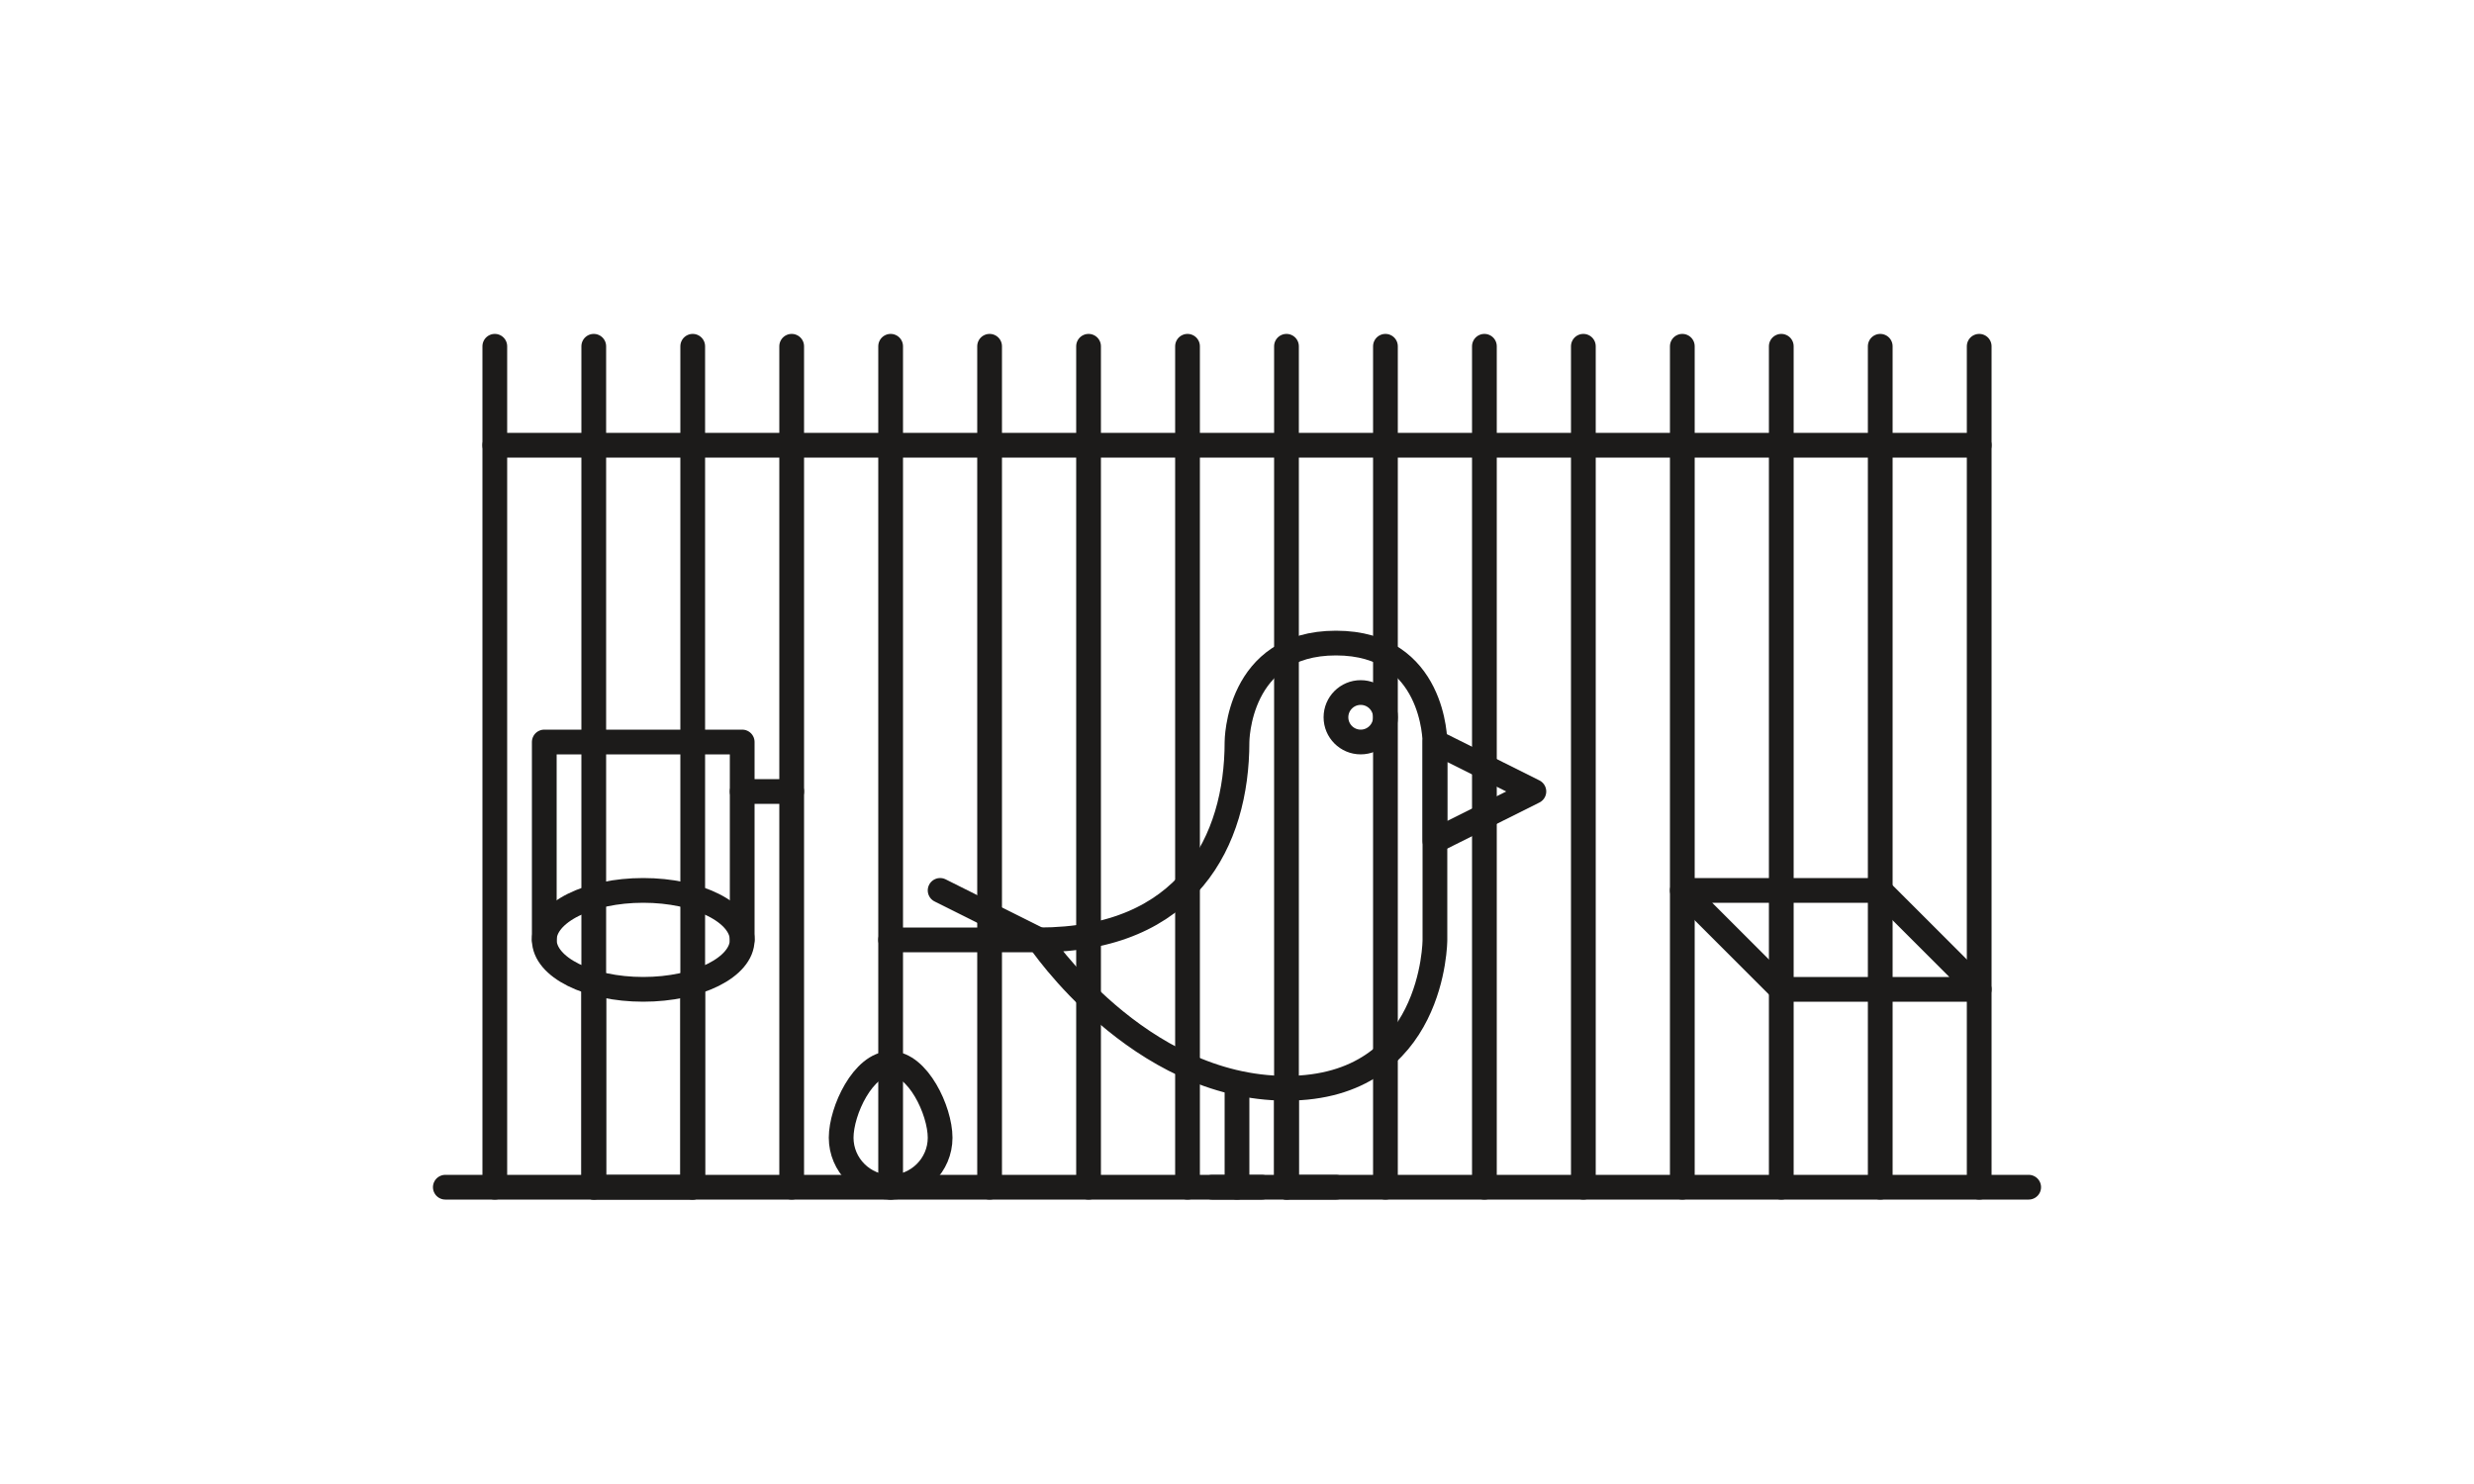
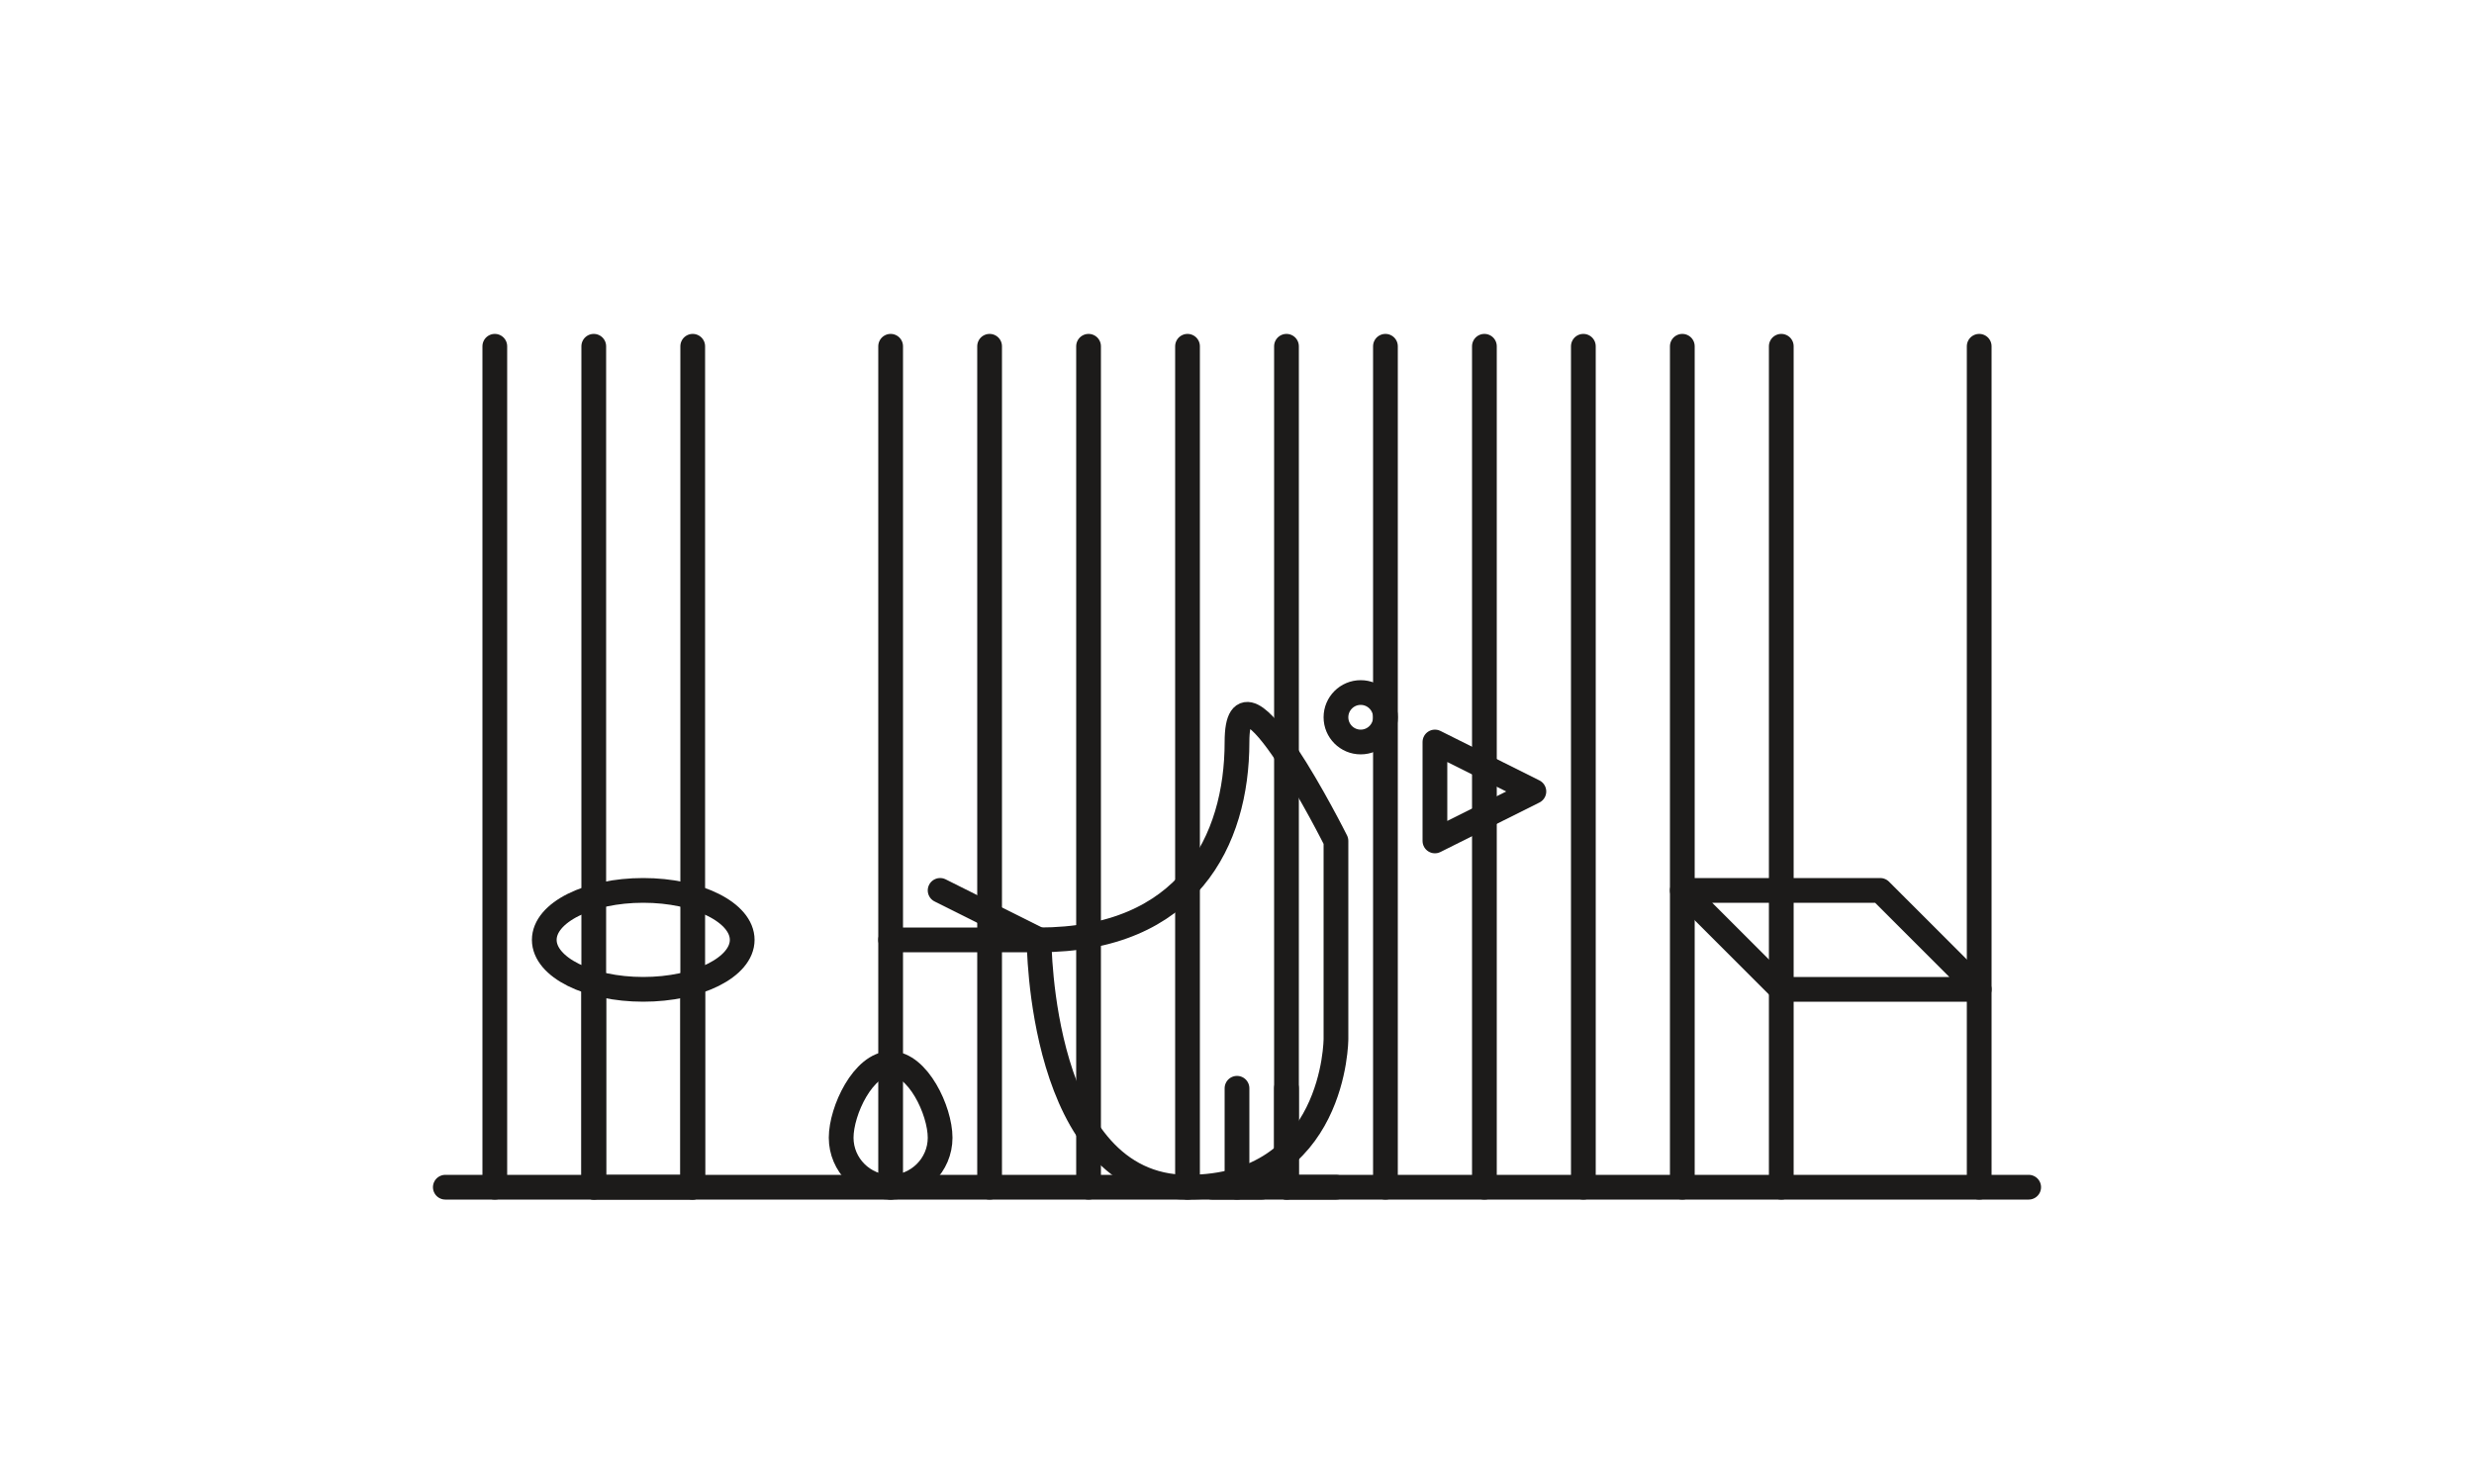
<svg xmlns="http://www.w3.org/2000/svg" version="1.1" x="0px" y="0px" viewBox="0 0 500 300" style="enable-background:new 0 0 500 300;" xml:space="preserve">
  <style type="text/css">
	.st0{fill:none;stroke:#1C1B1A;stroke-width:5;stroke-linecap:round;stroke-linejoin:round;stroke-miterlimit:10;}
</style>
  <g id="Layer_2">
</g>
  <g id="Layer_3">
    <g>
      <g>
        <polyline class="st0" points="180,190 210,190 190,180    " />
-         <path class="st0" d="M210,190c30,0,40-20,40-40c0,0,0-20,20-20s20,20,20,20v40c0,0,0,30-30,30S210,190,210,190z" />
+         <path class="st0" d="M210,190c30,0,40-20,40-40s20,20,20,20v40c0,0,0,30-30,30S210,190,210,190z" />
        <line class="st0" x1="250" y1="220" x2="250" y2="240" />
        <polyline class="st0" points="260,220 260,240 270,240    " />
        <line class="st0" x1="245" y1="240" x2="255" y2="240" />
        <polygon class="st0" points="290,150 310,160 290,170    " />
        <circle class="st0" cx="275" cy="145" r="5" />
      </g>
      <g>
-         <polyline class="st0" points="110,190 110,150 150,150 150,190    " />
        <ellipse class="st0" cx="130" cy="190" rx="20" ry="10" />
-         <line class="st0" x1="150" y1="160" x2="160" y2="160" />
        <polyline class="st0" points="120,200 120,240 140,240 140,200    " />
      </g>
      <g>
        <polygon class="st0" points="400,200 360,200 340,180 380,180 380,180    " />
      </g>
      <g>
        <line class="st0" x1="100" y1="70" x2="100" y2="240" />
        <line class="st0" x1="120" y1="70" x2="120" y2="240" />
        <line class="st0" x1="140" y1="70" x2="140" y2="240" />
-         <line class="st0" x1="160" y1="70" x2="160" y2="240" />
        <line class="st0" x1="180" y1="70" x2="180" y2="240" />
        <line class="st0" x1="200" y1="70" x2="200" y2="240" />
        <line class="st0" x1="220" y1="70" x2="220" y2="240" />
        <line class="st0" x1="240" y1="70" x2="240" y2="240" />
        <line class="st0" x1="260" y1="70" x2="260" y2="240" />
        <line class="st0" x1="280" y1="70" x2="280" y2="240" />
        <line class="st0" x1="300" y1="70" x2="300" y2="240" />
        <line class="st0" x1="320" y1="70" x2="320" y2="240" />
        <line class="st0" x1="340" y1="70" x2="340" y2="240" />
        <line class="st0" x1="360" y1="70" x2="360" y2="240" />
-         <line class="st0" x1="380" y1="70" x2="380" y2="240" />
        <line class="st0" x1="400" y1="70" x2="400" y2="240" />
      </g>
-       <line class="st0" x1="100" y1="90" x2="400" y2="90" />
      <line class="st0" x1="90" y1="240" x2="410" y2="240" />
    </g>
    <path class="st0" d="M190,230c0-5.5-4.5-15-10-15s-10,9.5-10,15s4.5,10,10,10S190,235.5,190,230z" />
  </g>
</svg>